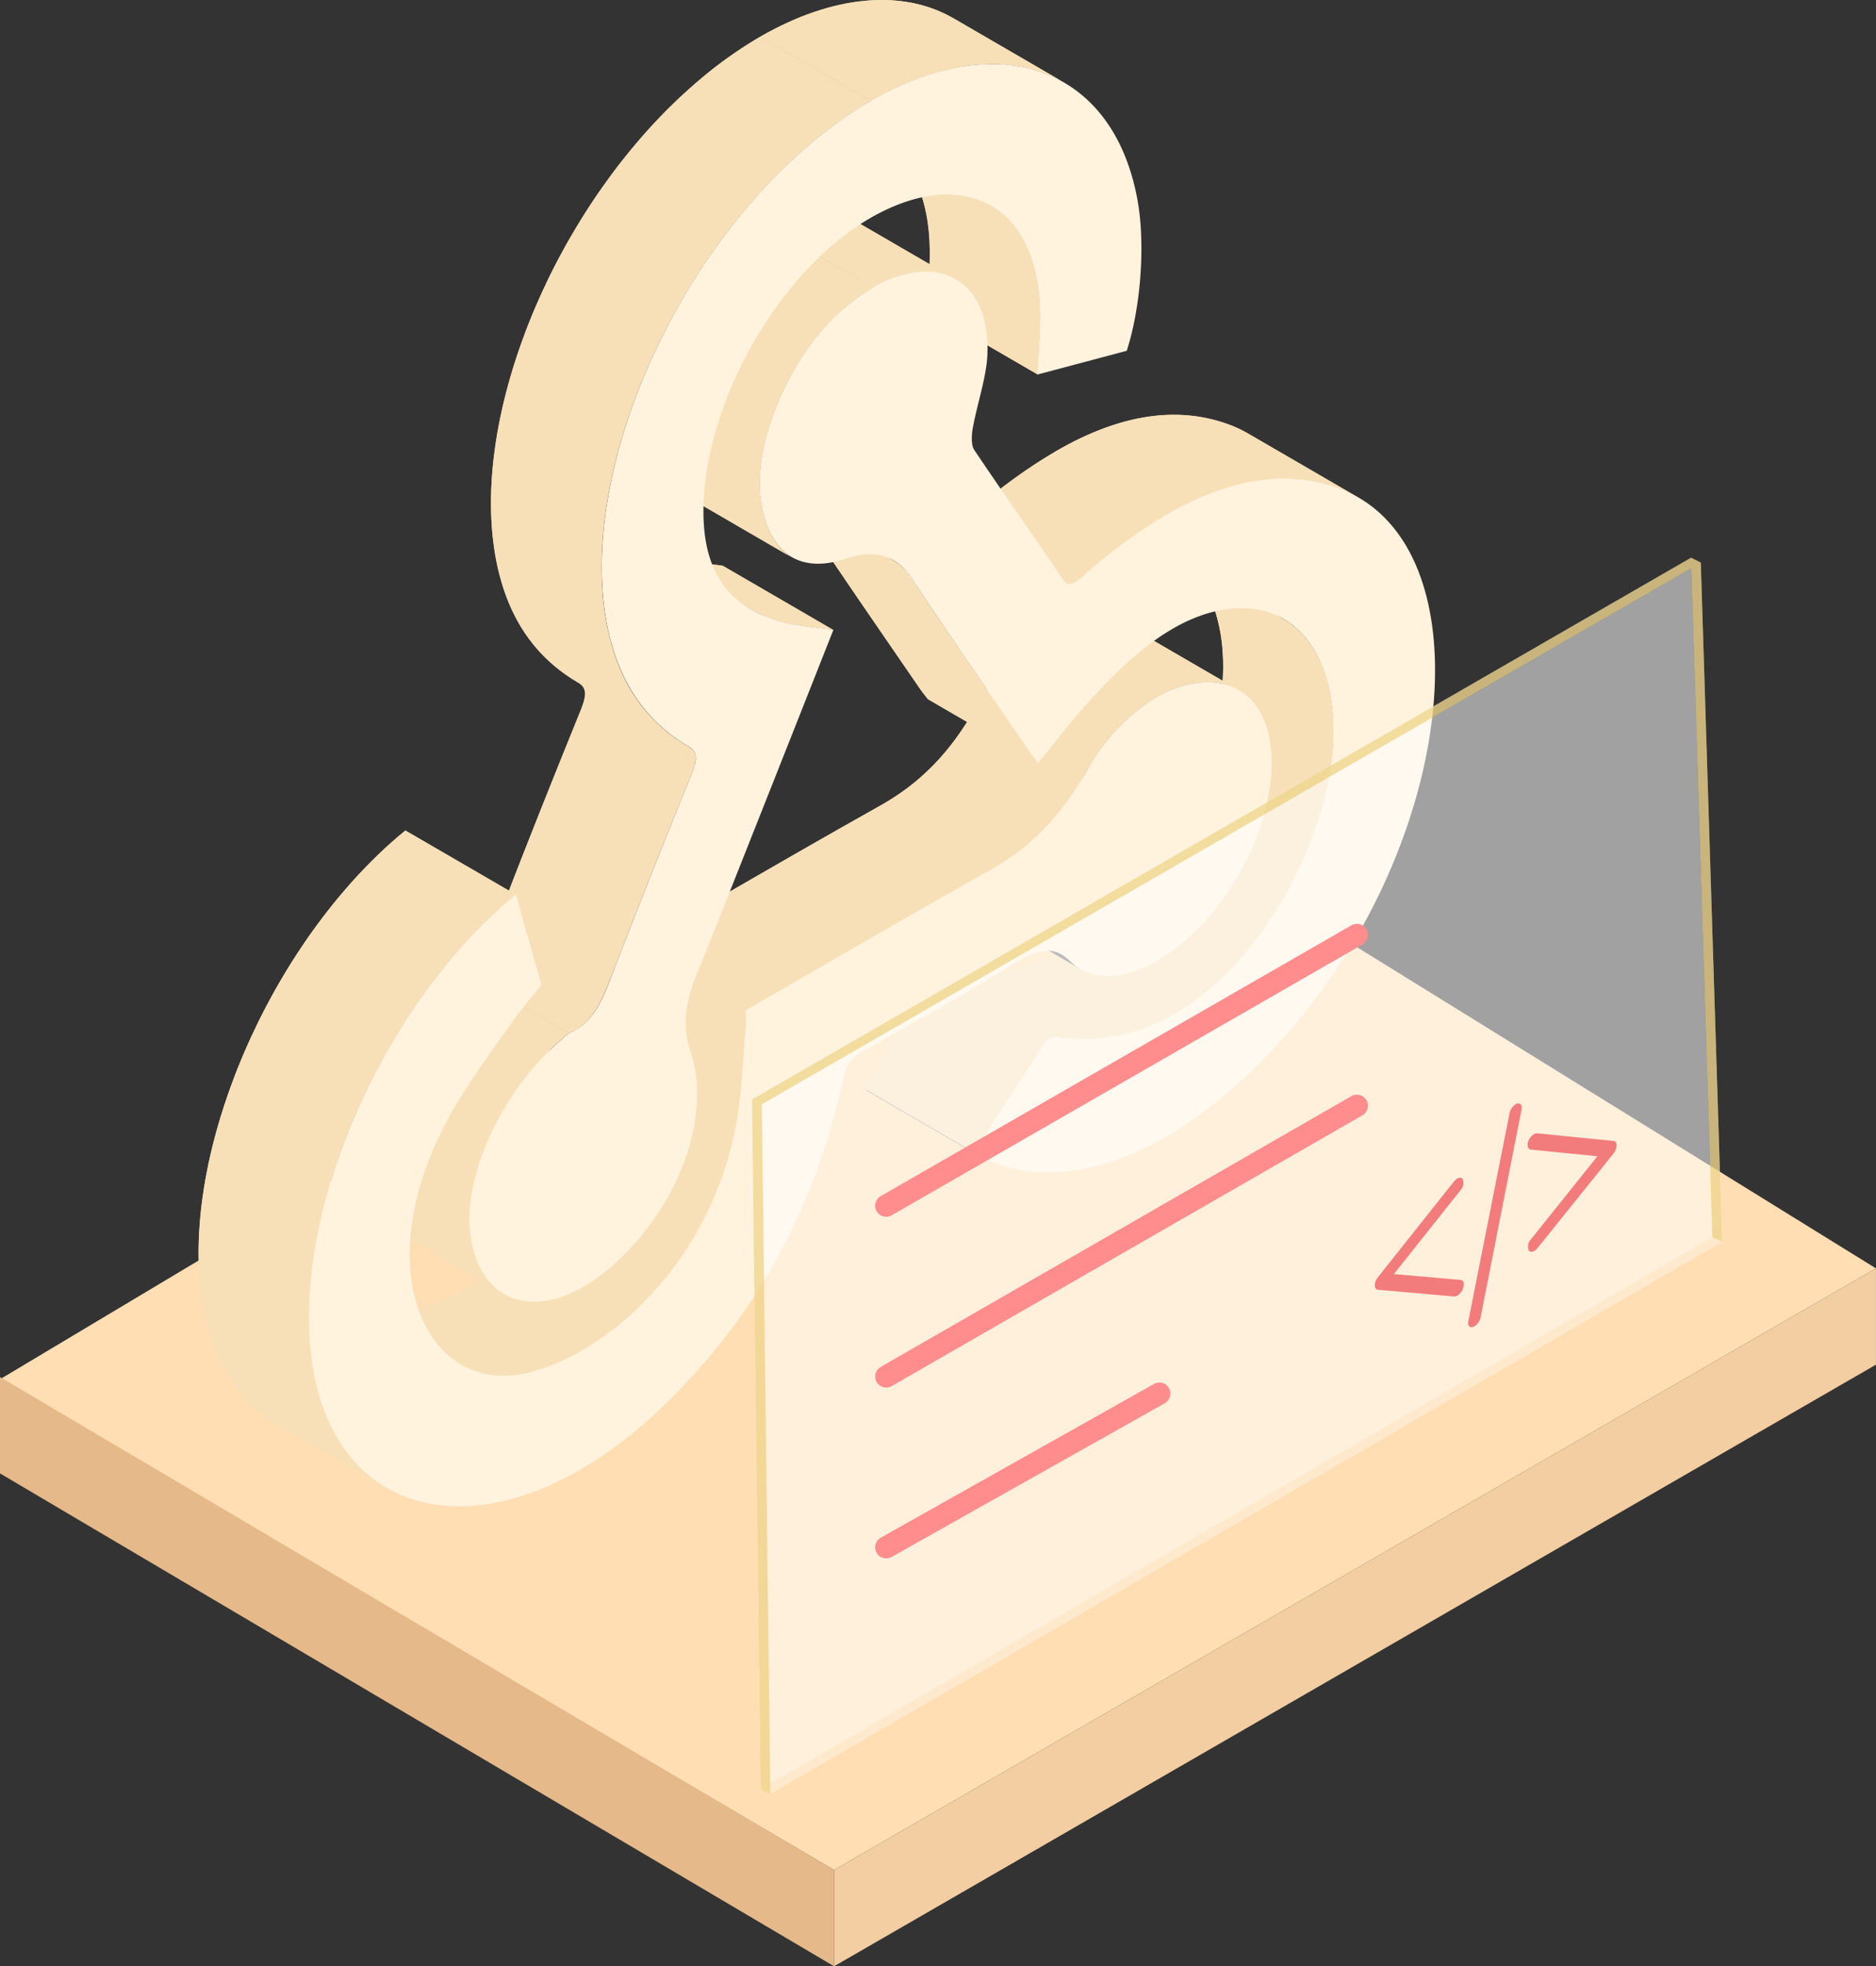
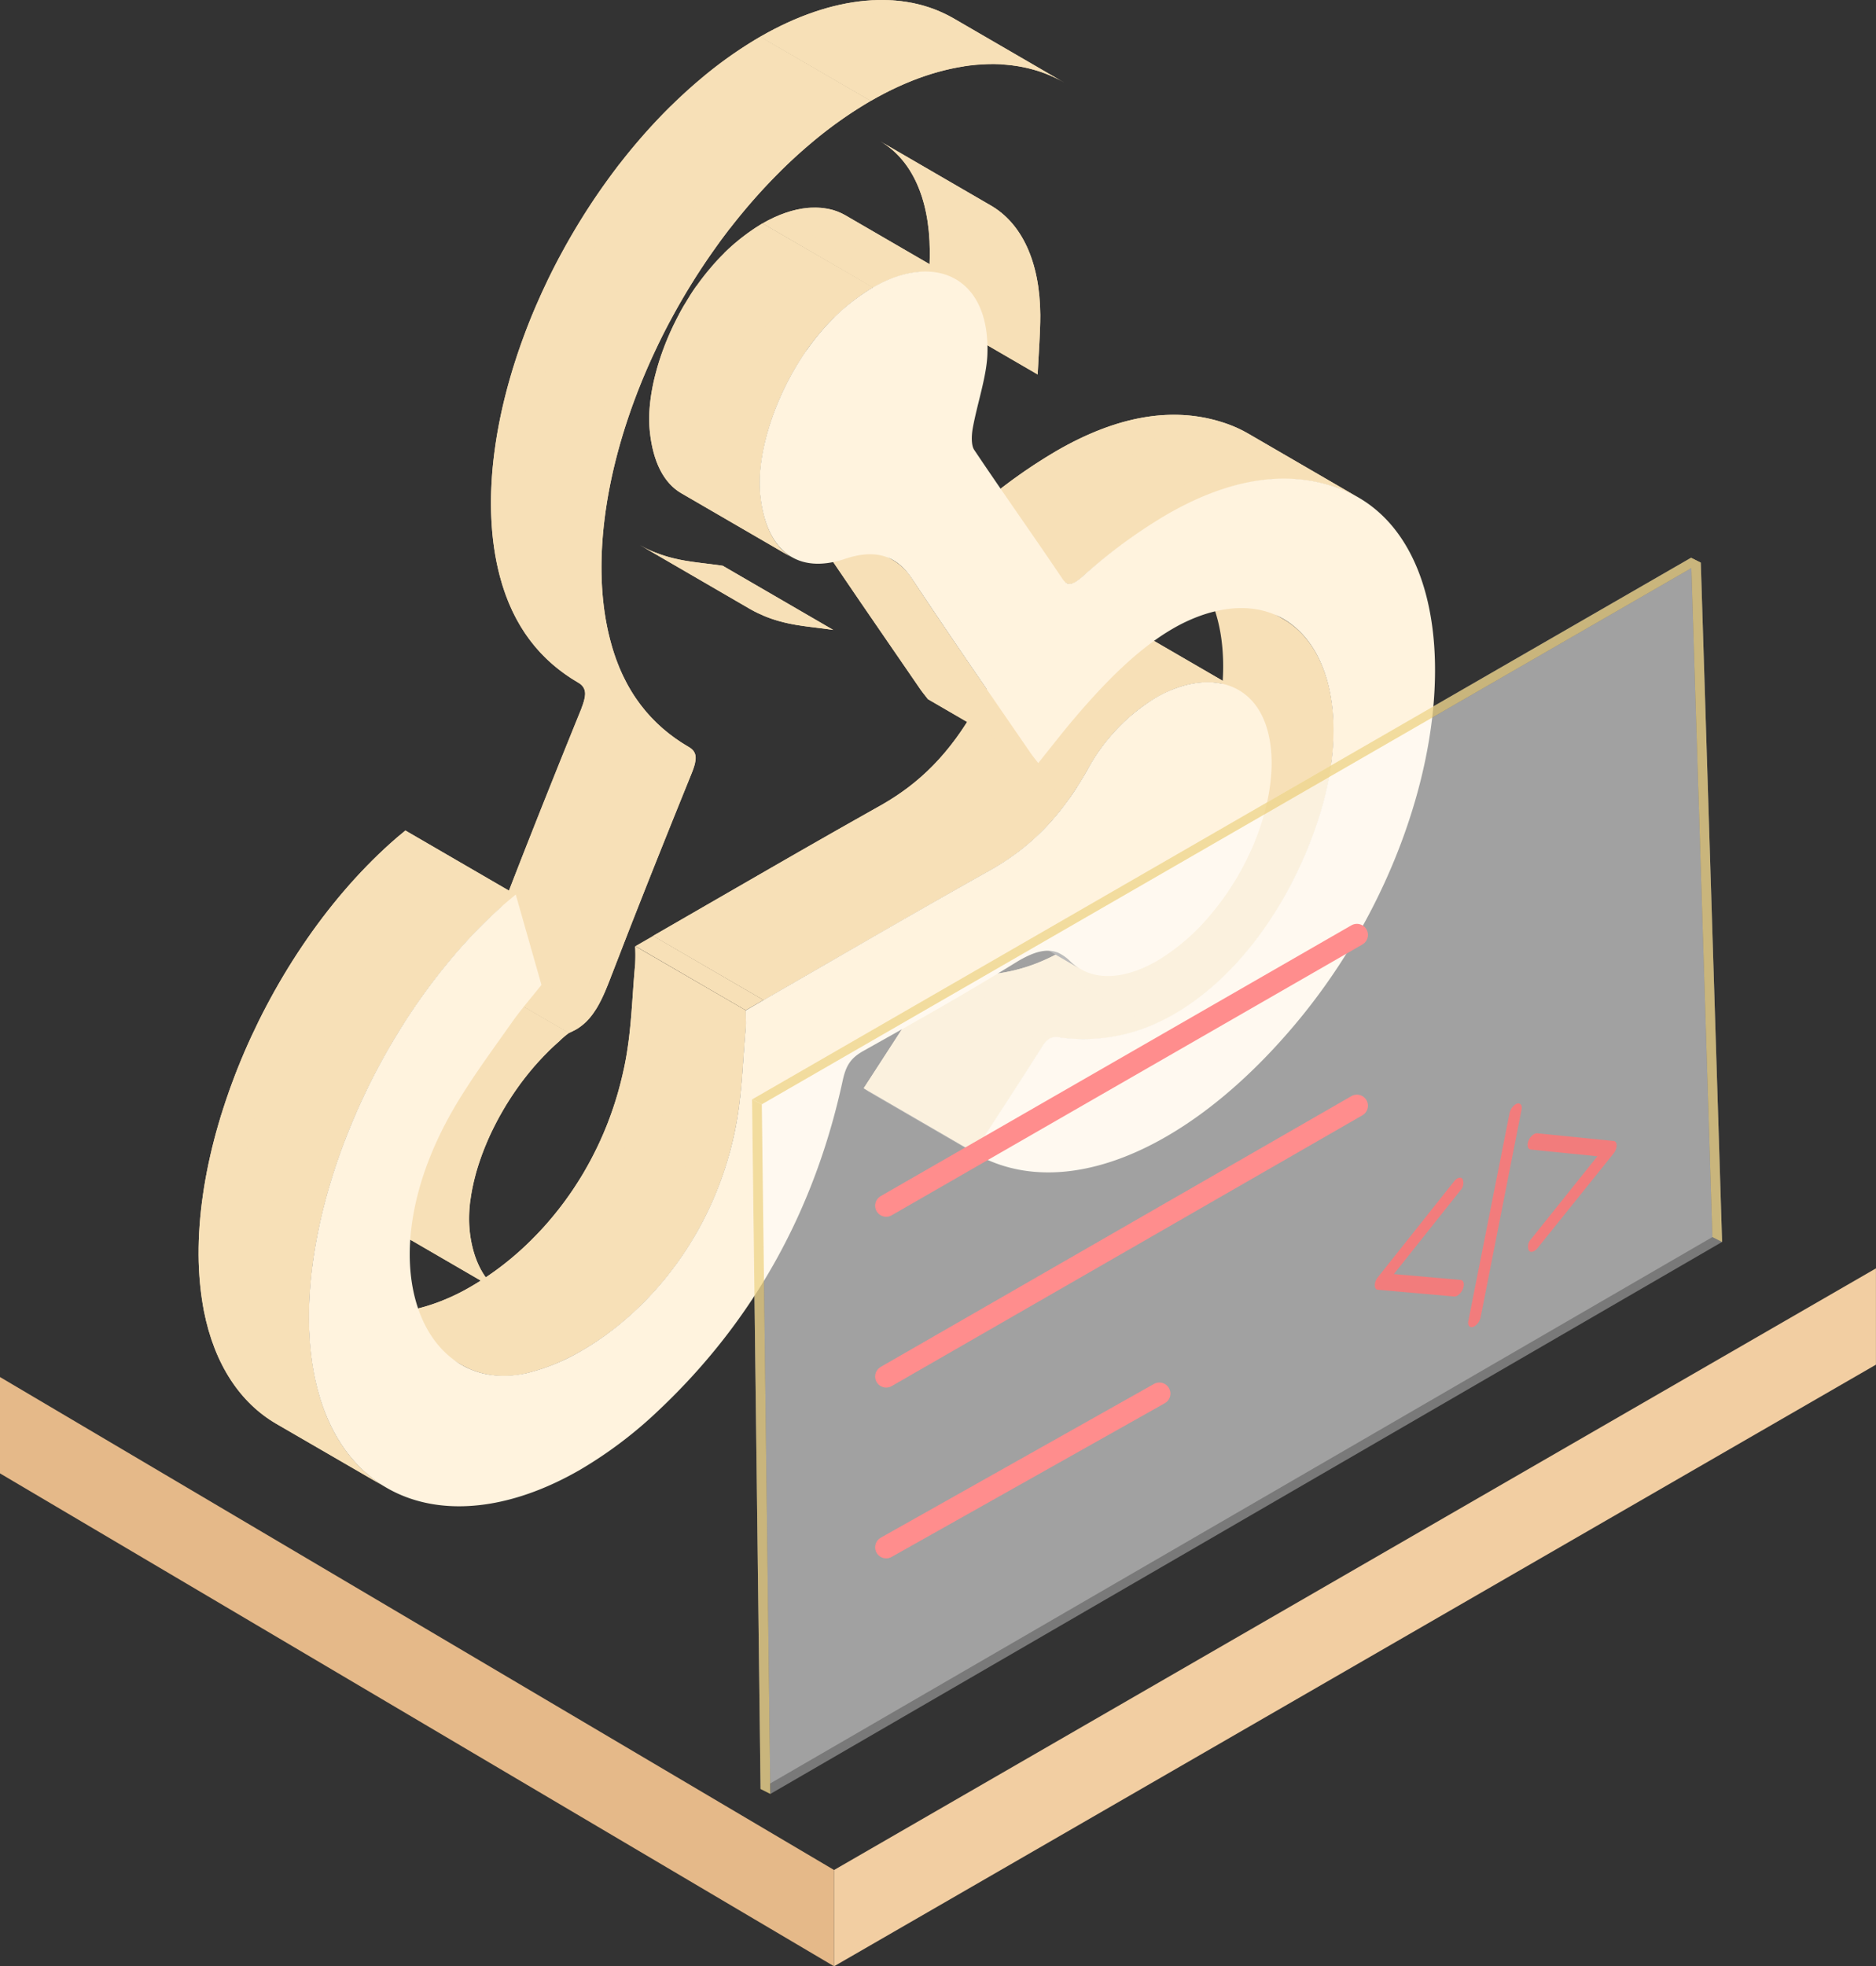
<svg xmlns="http://www.w3.org/2000/svg" viewBox="0 0 424.45 444.72">
  <rect x="0" y="0" width="424.45" height="444.72" fill="#333333" stroke="none" />
  <defs>
    <clipPath id="clip-path">
      <path id="SVGID" class="cls-1" d="M221.39 261.36l-25-14.51c-.28-.16-.53-.41-1-.75l25 14.51c.47.39.71.59 1 .75z" />
    </clipPath>
    <clipPath id="clip-path-2">
      <path id="SVGID-2" data-name="SVGID" class="cls-2" d="M265.43 125.56l25 14.51c11 6.38 14.93 24.47 7.54 46.31-6.51 19.21-18.48 35.06-32.22 43a44.85 44.85 0 01-6.18 3 39.51 39.51 0 01-19.8 2.32 3.32 3.32 0 00-2.25.24 5.42 5.42 0 00-1.71 1.86c-5 7.87-10.08 15.64-15.39 23.84l-25-14.51c5.3-8.2 10.41-16 15.38-23.84a5.42 5.42 0 011.71-1.86 3.32 3.32 0 012.25-.24 39.5 39.5 0 0019.8-2.32 44.85 44.85 0 006.18-3c13.75-7.93 25.71-23.78 32.22-43 7.4-21.87 3.45-39.93-7.53-46.31z" />
    </clipPath>
    <clipPath id="clip-path-3">
      <path id="SVGID-3" data-name="SVGID" class="cls-1" d="M244.45 219.18l-25-14.51a11.81 11.81 0 01-2.32-1.79 9.7 9.7 0 00-1.87-1.47l25 14.51a9.7 9.7 0 011.87 1.47 11.53 11.53 0 002.32 1.79z" />
    </clipPath>
    <clipPath id="clip-path-4">
      <path id="SVGID-4" data-name="SVGID" class="cls-2" d="M241.31 131.89l-25-14.51a1.82 1.82 0 001.94-.2 11.41 11.41 0 001.77-1.35A119.28 119.28 0 01239 102c13.83-8 26.79-10.34 38.67-6.12a28.17 28.17 0 014.81 2.23l25 14.51a28.53 28.53 0 00-4.81-2.23c-11.88-4.22-24.85-1.87-38.67 6.12a118.83 118.83 0 00-19 13.83 11.41 11.41 0 01-1.77 1.35 1.82 1.82 0 01-1.92.2z" />
    </clipPath>
    <clipPath id="clip-path-5">
      <path id="SVGID-5" data-name="SVGID" class="cls-2" d="M255.29 141.58l25 14.51c-5-2.93-12-2.22-18.8 1.7A43 43 0 00246 174.14c-6.11 10.88-13 17.46-21.3 22.28l-.69.39c-12.29 6.89-24.58 14-36.86 21.07l-14.37 8.29-25-14.51 14.37-8.29c12.28-7.09 24.58-14.18 36.86-21.07l.69-.39c8.35-4.82 15.19-11.4 21.3-22.28a43 43 0 0115.48-16.35c6.81-3.92 13.78-4.63 18.81-1.7z" />
    </clipPath>
    <clipPath id="clip-path-6">
      <path id="SVGID-6" data-name="SVGID" class="cls-2" d="M104.34 308.65l-25-14.51a19.93 19.93 0 0014.67 1.94 45.91 45.91 0 0012.62-5.14c14.32-8.27 29.65-25.24 34.69-50 1.59-7.84 1.66-15.25 2.38-22.83a39.31 39.31 0 000-4.09l25 14.51c0 1.69.12 2.83 0 4.09-.72 7.58-.79 15-2.38 22.83-5 24.79-20.37 41.76-34.69 50a45.91 45.91 0 01-12.63 5.14 20 20 0 01-14.66-1.94z" />
    </clipPath>
    <clipPath id="clip-path-7">
      <path id="SVGID-7" data-name="SVGID" class="cls-2" d="M177.14 112.27l25 14.51a13.09 13.09 0 014.26 4.23c8.75 13.24 17.77 26.17 26.7 39.21.56.83 1.19 1.58 1.85 2.43l-25-14.51c-.66-.85-1.29-1.6-1.85-2.43-8.93-13-17.94-26-26.7-39.21a13.09 13.09 0 00-4.26-4.23z" />
    </clipPath>
    <clipPath id="clip-path-8">
      <path id="SVGID-8" data-name="SVGID" class="cls-2" d="M114 292.67l-25-14.51c-3.91-2.28-6.68-6.75-7.61-13.27-1.87-13.07 7-32.51 20.12-43.86a17.77 17.77 0 012.23-1.91l25 14.51a17.09 17.09 0 00-2.23 1.91c-13.07 11.35-22 30.79-20.12 43.86.93 6.52 3.7 10.99 7.61 13.27z" />
    </clipPath>
    <clipPath id="clip-path-9">
      <path id="SVGID-9" data-name="SVGID" class="cls-2" d="M199.23 32l25 14.51c6.86 4 11.06 12.53 11.14 24.74 0 4.25-.38 8.74-.6 13.44l-25-14.51c.22-4.7.62-9.19.6-13.44-.08-12.19-4.29-20.74-11.14-24.74z" />
    </clipPath>
    <clipPath id="clip-path-10">
      <path id="SVGID-10" data-name="SVGID" class="cls-2" d="M169.8 137.8l-25-14.51a29.55 29.55 0 007.5 2.95c3.53.89 7.34 1.14 11.22 1.72l25 14.51c-3.88-.58-7.69-.83-11.22-1.72a29 29 0 01-7.5-2.95z" />
    </clipPath>
    <clipPath id="clip-path-11">
      <path id="SVGID-11" data-name="SVGID" class="cls-2" d="M191.28 48.7l25 14.51c-4.85-2.82-11.64-2.27-18.75 1.83l-25-14.51c7.11-4.1 13.91-4.65 18.75-1.83z" />
    </clipPath>
    <clipPath id="clip-path-12">
      <path id="SVGID-12" data-name="SVGID" class="cls-2" d="M179.14 126.06l-25-14.51c-3.91-2.27-6.38-7-7.11-13.92-1.16-10.69 4.64-26.44 13.59-36.9a47 47 0 0111.88-10.2l25 14.47a46.81 46.81 0 00-11.88 10.2c-9 10.46-14.75 26.21-13.6 36.9.74 6.9 3.21 11.69 7.12 13.96z" />
    </clipPath>
    <clipPath id="clip-path-13">
      <path id="SVGID-13" data-name="SVGID" class="cls-2" d="M87.44 336.47L62.47 322c-8-4.67-13.92-13.23-16.34-25.52-6.27-31.93 12.62-79.23 42.24-105.79 1-.91 2-1.74 3.35-2.85l25 14.51c-1.31 1.11-2.34 1.94-3.35 2.85C83.72 231.72 64.83 279 71.1 311c2.41 12.24 8.3 20.8 16.34 25.47z" />
    </clipPath>
    <clipPath id="clip-path-14">
      <path id="SVGID-14" data-name="SVGID" class="cls-2" d="M128.74 233.63l-25-14.51c.7-.32 1.12-.54 1.52-.77 4-2.33 6-6.71 7.9-11.76 5.89-15.33 12-30.66 18.23-46 1.39-3.42 1.39-5-.57-6.2-8.41-4.9-14.73-12.56-17.77-24.22-8.62-33 12-84.14 45.36-112.26A94.27 94.27 0 01172 8.31l25 14.51a95.05 95.05 0 00-13.59 9.64c-33.31 28.12-54 79.22-45.36 112.26 3 11.66 9.35 19.32 17.77 24.22 2 1.16 2 2.78.57 6.2-6.2 15.3-12.34 30.63-18.23 46-1.94 5.05-3.85 9.43-7.9 11.76-.4.19-.82.41-1.52.73z" />
    </clipPath>
    <clipPath id="clip-path-15">
      <path id="SVGID-15" data-name="SVGID" class="cls-2" d="M215.79 4.17l25 14.51c-11.41-6.62-27.16-5.44-43.76 4.14L172 8.31c16.63-9.58 32.39-10.76 43.79-4.14z" />
    </clipPath>
    <style>.cls-1{fill:none}.cls-2{fill:#f7e0b7}.cls-6{isolation:isolate}.cls-8{fill:#6c6c6c}.cls-20{fill:#fff3de}.cls-25{fill:#fff;opacity:.43}.cls-26{fill:#efd68e}</style>
  </defs>
  <g id="Layer_2" data-name="Layer 2">
    <g id="Layer_1-2" data-name="Layer 1">
-       <path fill="#ffdeb3" d="M0 311.95l236.48-141.37 187.96 116.29-235.73 136.07L0 311.95z" />
      <path fill="#e5b989" d="M0 311.45v21.79l188.71 111.48v-21.78L0 311.45z" />
      <path fill="#f2cea2" d="M188.71 422.94l235.73-136.07v21.78L188.71 444.72v-21.78z" />
      <g class="cls-6" id="Fif05m.tif">
        <g class="cls-6">
          <g class="cls-6" clip-path="url(#clip-path)">
            <path class="cls-8" d="M221.39 261.36l-25-14.51c-.28-.16-.53-.41-1-.75l25 14.51c.47.34.71.59 1 .75" />
          </g>
        </g>
        <path id="SVGID-16" data-name="SVGID" class="cls-2" d="M265.43 125.56l25 14.51c11 6.38 14.93 24.47 7.54 46.31-6.51 19.21-18.48 35.06-32.22 43a44.85 44.85 0 01-6.18 3 39.51 39.51 0 01-19.8 2.32 3.32 3.32 0 00-2.25.24 5.42 5.42 0 00-1.71 1.86c-5 7.87-10.08 15.64-15.39 23.84l-25-14.51c5.3-8.2 10.41-16 15.38-23.84a5.42 5.42 0 011.71-1.86 3.32 3.32 0 012.25-.24 39.5 39.5 0 0019.8-2.32 44.85 44.85 0 006.18-3c13.75-7.93 25.71-23.78 32.22-43 7.4-21.87 3.45-39.93-7.53-46.31z" />
        <g class="cls-6" clip-path="url(#clip-path-2)">
          <path class="cls-2" d="M220.39 260.61l-25-14.51c4.44-6.86 8.74-13.42 12.94-20l25 14.51c-4.19 6.57-8.5 13.13-12.94 20" />
          <path class="cls-2" d="M233.33 240.62l-25-14.51 2.44-3.85 25 14.51-2.45 3.85m2.48-3.88l-25-14.51c.09-.14.17-.27.26-.39l25 14.51c-.09.12-.17.25-.26.39m.26-.39l-25-14.51c.08-.12.16-.22.24-.32l25 14.51c-.08.1-.16.2-.24.32m.24-.35l-25-14.51q.12-.17.24-.3l25 14.51q-.12.14-.24.3" />
          <path class="cls-2" d="M236.54 235.73l-25-14.51a3.63 3.63 0 01.27-.28l25 14.51a3.63 3.63 0 00-.27.28" />
          <path class="cls-2" d="M236.81 235.45l-25-14.51a3.15 3.15 0 01.68-.54l.29-.14 25 14.51-.29.14a3.15 3.15 0 00-.68.54" />
          <path class="cls-2" d="M237.78 234.77l-25-14.51.28-.1 25 14.51-.28.1m.28-.1l-25-14.51h.26l25 14.51h-.26m.26-.05l-25-14.51h.29l25 14.51h-.29m.29-.03l-25-14.51h.43l25 14.51h-.42" />
          <path class="cls-2" d="M239 234.6l-25-14.51c.23 0 .46 0 .7.07.95.12 1.9.21 2.86.27l25 14.51c-1-.06-1.91-.15-2.86-.27-.24 0-.48-.06-.71-.07m3.61.34l-25-14.51a43 43 0 004.55 0l25 14.51a43 43 0 01-4.55-.05" />
          <path class="cls-2" d="M247.15 235l-25-14.51a39.11 39.11 0 004.11-.4l25 14.51a39.11 39.11 0 01-4.11.4m4.11-.41l-25-14.51a38.83 38.83 0 004.17-.88l25 14.51a38.66 38.66 0 01-4.16.88" />
          <path class="cls-2" d="M255.42 233.71l-25-14.51a38.69 38.69 0 004.11-1.36l.84-.33 25 14.51-.84.33a38.1 38.1 0 01-4.12 1.36m4.97-1.71l-25-14.51a45.67 45.67 0 005.34-2.65 57.74 57.74 0 0011.64-9l25 14.51a57.74 57.74 0 01-11.64 9 45.67 45.67 0 01-5.34 2.65" />
          <path class="cls-2" d="M277.36 220.36l-25-14.51c1.27-1.24 2.5-2.56 3.7-3.94l25 14.51c-1.2 1.38-2.43 2.7-3.7 3.94m3.7-3.94l-25-14.51q1.4-1.6 2.72-3.32l25 14.51q-1.32 1.71-2.72 3.32" />
          <path class="cls-2" d="M283.78 213.1l-25-14.51c.8-1 1.57-2.07 2.32-3.14l25 14.51c-.75 1.07-1.53 2.12-2.32 3.14" />
          <path class="cls-2" d="M286.1 210l-25-14.51c.7-1 1.38-2 2.05-3.06l25 14.51c-.67 1-1.35 2.06-2 3.06m2-3.1l-25-14.51c.64-1 1.26-2 1.87-3.06l25 14.51c-.61 1-1.23 2.06-1.87 3.06" />
          <path class="cls-2" d="M290 203.84l-25-14.51c.6-1 1.19-2.09 1.76-3.15l25 14.51c-.56 1.06-1.15 2.11-1.75 3.15m1.76-3.15l-25-14.51c.57-1.08 1.12-2.18 1.66-3.29l25 14.51a92.15 92.15 0 01-1.67 3.29m1.68-3.29l-25-14.51c.55-1.15 1.09-2.31 1.6-3.5l25 14.51c-.51 1.19-1.05 2.35-1.6 3.5" />
          <path class="cls-2" d="M295 193.9l-25-14.51c.54-1.24 1.05-2.5 1.55-3.78l25 14.51c-.5 1.28-1 2.54-1.55 3.78m1.59-3.78l-25-14.51c.47-1.23.92-2.48 1.35-3.74 0-.13.09-.26.13-.39l25 14.51c-.05.13-.09.26-.13.39-.43 1.26-.88 2.51-1.35 3.74" />
          <path class="cls-2" d="M298.07 186l-25-14.51c.43-1.31.83-2.6 1.18-3.88l25 14.51c-.35 1.28-.75 2.57-1.18 3.88m1.18-3.89l-25-14.51c.41-1.48.77-2.93 1.08-4.37l25 14.51c-.31 1.44-.67 2.89-1.08 4.37" />
          <path class="cls-2" d="M300.33 177.74l-25-14.51c.38-1.81.69-3.58.91-5.31l25 14.51q-.35 2.59-.91 5.31" />
-           <path class="cls-2" d="M301.24 172.43l-25-14.51c2-15.37-2.31-27.4-10.84-32.36l25 14.51c8.53 5 12.82 17 10.84 32.36" />
        </g>
        <g class="cls-6">
          <g class="cls-6" clip-path="url(#clip-path-3)">
            <path class="cls-8" d="M244.45 219.18l-25-14.51a11.81 11.81 0 01-2.32-1.79 9.7 9.7 0 00-1.87-1.47l25 14.51a9.7 9.7 0 011.87 1.47 11.53 11.53 0 002.32 1.79" />
          </g>
        </g>
        <path id="SVGID-17" data-name="SVGID" class="cls-2" d="M241.31 131.89l-25-14.51a1.82 1.82 0 001.94-.2 11.41 11.41 0 001.77-1.35A119.28 119.28 0 01239 102c13.83-8 26.79-10.34 38.67-6.12a28.17 28.17 0 014.81 2.23l25 14.51a28.53 28.53 0 00-4.81-2.23c-11.88-4.22-24.85-1.87-38.67 6.12a118.83 118.83 0 00-19 13.83 11.41 11.41 0 01-1.77 1.35 1.82 1.82 0 01-1.92.2z" />
        <g class="cls-6" clip-path="url(#clip-path-4)">
          <path class="cls-2" d="M241.31 131.89l-25-14.51 25 14.51m.02.01l-25-14.51.16.08 25 14.51-.16-.08" />
          <path class="cls-2" d="M241.49 132l-25-14.51h.15l25 14.51-.15-.05" />
          <path class="cls-2" d="M241.64 132l-25-14.51h.15l25 14.51h-.15" />
          <path class="cls-2" d="M241.79 132.07l-25-14.51h.15l25 14.51h-.15" />
          <path class="cls-2" d="M241.94 132.09l-25-14.51h.16l25 14.51h-.16" />
          <path class="cls-2" d="M242.1 132.09l-25-14.51h.17l25 14.51h-.17m.17-.02l-25-14.51h.22l25 14.51h-.22m.22-.07l-25-14.51a2.22 2.22 0 00.31-.1l25 14.51a2.22 2.22 0 01-.31.1" />
          <path class="cls-2" d="M242.8 131.92l-25-14.51a4.83 4.83 0 00.45-.23 11.41 11.41 0 001.77-1.35A119.28 119.28 0 01239 102a72 72 0 018.63-4.29l25 14.51a71.3 71.3 0 00-8.63 4.29 118.83 118.83 0 00-19 13.83 11.41 11.41 0 01-1.77 1.35 4.83 4.83 0 01-.45.23" />
          <path class="cls-2" d="M272.55 112.18l-25-14.51a54.61 54.61 0 016.79-2.33l25 14.51a54.61 54.61 0 00-6.79 2.33" />
          <path class="cls-2" d="M279.34 109.85l-25-14.51a45.73 45.73 0 015.11-1.09l25 14.51a45.73 45.73 0 00-5.11 1.09" />
          <path class="cls-2" d="M284.45 108.76l-25-14.51a41.56 41.56 0 014.39-.44l25 14.52a39 39 0 00-4.39.43" />
          <path class="cls-2" d="M288.84 108.33l-25-14.52h4l25 14.51a38.83 38.83 0 00-4 0" />
          <path class="cls-2" d="M292.88 108.36l-25-14.51a35.25 35.25 0 013.87.46l25 14.51a35.84 35.84 0 00-3.87-.46" />
          <path class="cls-2" d="M296.75 108.82l-25-14.51a36.73 36.73 0 013.84.88l25 14.52a33.74 33.74 0 00-3.83-.89" />
          <path class="cls-2" d="M300.58 109.71l-25-14.52c.67.2 1.34.42 2 .65s1 .38 1.52.59l25 14.51c-.5-.21-1-.41-1.52-.59-.67-.23-1.33-.45-2-.64m3.53 1.23l-25-14.51a29.16 29.16 0 013 1.45l25 14.51a29.16 29.16 0 00-3-1.45" />
          <path class="cls-2" d="M307.08 112.39l-25-14.51a3.37 3.37 0 01.32.19l25 14.51a3.37 3.37 0 00-.32-.19" />
        </g>
        <path id="SVGID-18" data-name="SVGID" class="cls-2" d="M255.29 141.58l25 14.51c-5-2.93-12-2.22-18.8 1.7A43 43 0 00246 174.14c-6.11 10.88-13 17.46-21.3 22.28l-.69.39c-12.29 6.89-24.58 14-36.86 21.07l-14.37 8.29-25-14.51 14.37-8.29c12.28-7.09 24.58-14.18 36.86-21.07l.69-.39c8.35-4.82 15.19-11.4 21.3-22.28a43 43 0 0115.48-16.35c6.81-3.92 13.78-4.63 18.81-1.7z" />
        <g class="cls-6" clip-path="url(#clip-path-5)">
          <path class="cls-2" d="M172.76 226.17l-25-14.51 14.37-8.29c12.28-7.09 24.58-14.18 36.86-21.07l.69-.39a52.34 52.34 0 0010.79-8.17l25 14.51a52.34 52.34 0 01-10.79 8.17l-.69.39c-12.29 6.89-24.58 14-36.86 21.07l-14.37 8.29m62.71-37.92l-25-14.51c.95-.93 1.87-1.92 2.78-3l25 14.51c-.91 1-1.83 2-2.78 3" />
          <path class="cls-2" d="M238.25 185.29l-25-14.51c.69-.79 1.36-1.62 2-2.48l25 14.51c-.67.86-1.35 1.69-2 2.48m2.03-2.48l-25-14.51c.6-.77 1.18-1.56 1.76-2.39l25 14.51c-.58.83-1.16 1.62-1.76 2.39" />
          <path class="cls-2" d="M242 180.42l-25-14.51q.84-1.18 1.65-2.46l25 14.51q-.81 1.28-1.65 2.46" />
          <path class="cls-2" d="M243.69 178l-25-14.51c.55-.85 1.08-1.74 1.62-2.65l25 14.51c-.54.91-1.08 1.8-1.62 2.65m1.62-2.69l-25-14.51c.22-.38.45-.77.67-1.17l.42-.73 25 14.51c-.15.24-.29.48-.42.73l-.67 1.17m1.09-1.9l-25-14.51q.52-.9 1.08-1.77l25 14.51q-.55.87-1.08 1.77" />
          <path class="cls-2" d="M247.48 171.64l-25-14.51c.38-.6.78-1.2 1.18-1.77l25 14.51c-.4.57-.8 1.17-1.18 1.77" />
          <path class="cls-2" d="M248.66 169.87l-25-14.51c.45-.63.9-1.25 1.36-1.84L250 168c-.46.59-.91 1.21-1.36 1.84" />
          <path class="cls-2" d="M250 168l-25-14.51c.54-.7 1.09-1.36 1.64-2l25 14.52c-.55.64-1.1 1.3-1.64 2m1.66-2.01l-25-14.52c.74-.84 1.5-1.65 2.27-2.41l25 14.51c-.77.76-1.53 1.57-2.27 2.42" />
          <path class="cls-2" d="M253.93 163.61L229 149.1a37.39 37.39 0 017.53-5.82 29.63 29.63 0 013.49-1.72l25 14.51a29.63 29.63 0 00-3.49 1.72 37.39 37.39 0 00-7.53 5.82" />
          <path class="cls-2" d="M265 156.07l-25-14.51a25.88 25.88 0 013-1.06l25 14.5a25.27 25.27 0 00-3.06 1.06" />
          <path class="cls-2" d="M268 155l-25-14.5a23.31 23.31 0 012.37-.5l25 14.51a23.31 23.31 0 00-2.37.5m2.38-.5l-25-14.51a20.6 20.6 0 012.05-.2l25 14.51a20.6 20.6 0 00-2.05.2" />
          <path class="cls-2" d="M272.43 154.31l-25-14.51a18 18 0 011.8 0l25 14.51a18 18 0 00-1.8 0" />
          <path class="cls-2" d="M274.23 154.32l-25-14.51a14.87 14.87 0 011.65.2l25 14.51a14.41 14.41 0 00-1.64-.2" />
          <path class="cls-2" d="M275.87 154.52l-25-14.51a15 15 0 011.51.34l25 14.51a15.22 15.22 0 00-1.52-.34m1.53.34l-25-14.51a13.87 13.87 0 011.41.5l25 14.51a13.87 13.87 0 00-1.41-.5m1.41.5l-25-14.51a13.45 13.45 0 011.32.65l25 14.51a13.45 13.45 0 00-1.32-.65m1.32.64l-25-14.51.14.08 25 14.51-.14-.08" />
        </g>
        <path class="cls-2" d="M168.72 228.5l-24.97-14.51 4.04-2.33 24.96 14.51-4.03 2.33z" />
        <path id="SVGID-19" data-name="SVGID" class="cls-2" d="M104.34 308.65l-25-14.51a19.93 19.93 0 0014.67 1.94 45.91 45.91 0 0012.62-5.14c14.32-8.27 29.65-25.24 34.69-50 1.59-7.84 1.66-15.25 2.38-22.83a39.31 39.31 0 000-4.09l25 14.51c0 1.69.12 2.83 0 4.09-.72 7.58-.79 15-2.38 22.83-5 24.79-20.37 41.76-34.69 50a45.91 45.91 0 01-12.63 5.14 20 20 0 01-14.66-1.94z" />
        <g class="cls-6" clip-path="url(#clip-path-6)">
          <path class="cls-2" d="M104.34 308.65l-25-14.51.19.12 25 14.51-.2-.12" />
-           <path class="cls-2" d="M104.54 308.77l-25-14.51a17.34 17.34 0 001.94.94l25 14.51a17.34 17.34 0 01-1.94-.94" />
+           <path class="cls-2" d="M104.54 308.77l-25-14.51a17.34 17.34 0 001.94.94a17.34 17.34 0 01-1.94-.94" />
          <path class="cls-2" d="M106.48 309.71l-25-14.51a18.2 18.2 0 002 .7l25 14.51a18.2 18.2 0 01-2-.7" />
          <path class="cls-2" d="M108.44 310.41l-25-14.51a18.94 18.94 0 002 .47l25 14.51a18.94 18.94 0 01-2-.47m2.04.47l-25-14.51a20.81 20.81 0 002.12.25l25 14.51a20.81 20.81 0 01-2.12-.25M112.6 311.13l-25-14.51a21.44 21.44 0 002.27 0l25 14.51a21.42 21.42 0 01-2.27 0" />
          <path class="cls-2" d="M114.87 311.15l-25-14.51a24.23 24.23 0 002.51-.25l25 14.51a24.51 24.51 0 01-2.51.25" />
          <path class="cls-2" d="M117.38 310.9l-25-14.51c.54-.09 1.09-.19 1.64-.31l1.44-.36 25 14.51-1.44.36c-.55.12-1.1.22-1.64.31" />
          <path class="cls-2" d="M120.46 310.23l-25-14.51a39.67 39.67 0 005-1.71l25 14.51a39.67 39.67 0 01-5 1.71" />
          <path class="cls-2" d="M125.43 308.52l-25-14.51a51.69 51.69 0 006.21-3.07 67.26 67.26 0 0013.45-10.35l25 14.51a67.26 67.26 0 01-13.45 10.35 51.69 51.69 0 01-6.21 3.07" />
          <path class="cls-2" d="M145.09 295.1l-25-14.51c1.31-1.3 2.6-2.66 3.85-4.1l25 14.51c-1.25 1.44-2.54 2.8-3.85 4.1" />
          <path class="cls-2" d="M148.94 291l-25-14.51c.91-1.05 1.8-2.13 2.67-3.25l25 14.51c-.87 1.12-1.76 2.2-2.67 3.25m2.67-3.25l-25-14.51c.73-.94 1.45-1.91 2.15-2.91l25 14.51c-.7 1-1.42 2-2.15 2.91" />
          <path class="cls-2" d="M153.76 284.84l-25-14.51c.63-.89 1.24-1.8 1.83-2.74l25 14.51c-.59.94-1.21 1.85-1.83 2.74" />
          <path class="cls-2" d="M155.59 282.1l-25-14.51c.56-.86 1.1-1.75 1.63-2.65l25 14.51c-.52.9-1.06 1.79-1.62 2.65" />
          <path class="cls-2" d="M157.21 279.45l-25-14.51c.5-.87 1-1.75 1.48-2.65l25 14.51c-.48.9-1 1.78-1.48 2.65" />
          <path class="cls-2" d="M158.69 276.8l-25-14.51c.47-.89.93-1.8 1.37-2.72l25 14.51c-.44.92-.9 1.83-1.38 2.72m1.39-2.72l-25-14.51c.45-.93.88-1.88 1.3-2.84l25 14.51c-.42 1-.85 1.91-1.3 2.84" />
          <path class="cls-2" d="M161.37 271.24l-25-14.51c.43-1 .85-2 1.24-3l25 14.51c-.39 1-.81 2-1.24 3m1.24-3.04l-25-14.51c.43-1.11.83-2.23 1.21-3.37l25 14.51a74.73 74.73 0 01-1.21 3.37" />
          <path class="cls-2" d="M163.82 264.83l-25-14.51c.43-1.28.82-2.58 1.19-3.9l25 14.51a80.26 80.26 0 01-1.19 3.9" />
          <path class="cls-2" d="M165 260.93l-25-14.51q.65-2.34 1.17-4.77l25 14.51q-.52 2.43-1.17 4.77m1.18-4.77l-25-14.51.15-.74c.38-1.85.67-3.68.9-5.49l25 14.51c-.23 1.81-.52 3.64-.9 5.49l-.15.74" />
          <path class="cls-2" d="M167.23 249.93l-25-14.51c.76-5.86.93-11.55 1.48-17.34a39.31 39.31 0 000-4.09l25 14.51c0 1.69.12 2.83 0 4.09-.55 5.79-.72 11.48-1.48 17.34" />
        </g>
        <path id="SVGID-20" data-name="SVGID" class="cls-2" d="M177.14 112.27l25 14.51a13.09 13.09 0 014.26 4.23c8.75 13.24 17.77 26.17 26.7 39.21.56.83 1.19 1.58 1.85 2.43l-25-14.51c-.66-.85-1.29-1.6-1.85-2.43-8.93-13-17.94-26-26.7-39.21a13.09 13.09 0 00-4.26-4.23z" />
        <g clip-path="url(#clip-path-7)">
          <path class="cls-2" d="M234.92 172.65l-25-14.51c-.66-.85-1.29-1.6-1.85-2.43-8.93-13-17.94-26-26.7-39.21a13.09 13.09 0 00-4.26-4.23l25 14.51a13.09 13.09 0 014.26 4.23c8.75 13.24 17.77 26.17 26.7 39.21.56.83 1.19 1.58 1.85 2.43" />
        </g>
        <path id="SVGID-21" data-name="SVGID" class="cls-2" d="M114 292.67l-25-14.51c-3.91-2.28-6.68-6.75-7.61-13.27-1.87-13.07 7-32.51 20.12-43.86a17.77 17.77 0 012.23-1.91l25 14.51a17.09 17.09 0 00-2.23 1.91c-13.07 11.35-22 30.79-20.12 43.86.93 6.52 3.7 10.99 7.61 13.27z" />
        <g class="cls-6" clip-path="url(#clip-path-8)">
          <path class="cls-2" d="M114 292.67l-25-14.51c-3.91-2.28-6.68-6.75-7.61-13.27a29.18 29.18 0 010-7.86l25 14.51a29.57 29.57 0 000 7.86c.93 6.52 3.7 11 7.61 13.27m-7.58-21.13L81.46 257c.14-1.1.33-2.22.57-3.35l25 14.51c-.24 1.13-.44 2.25-.58 3.35" />
          <path class="cls-2" d="M107 268.19l-25-14.51c.2-.92.43-1.86.69-2.8l25 14.51c-.26.94-.49 1.88-.68 2.8" />
          <path class="cls-2" d="M107.68 265.39l-25-14.51c.23-.85.49-1.7.78-2.56l25 14.51c-.29.86-.55 1.71-.79 2.56m.8-2.56l-25-14.51c.27-.81.56-1.63.87-2.44l25 14.51c-.31.81-.6 1.63-.87 2.44" />
          <path class="cls-2" d="M109.34 260.39l-25-14.51c.31-.79.63-1.57 1-2.36l25 14.51c-.34.79-.66 1.58-1 2.36m.97-2.39l-25-14.51c.34-.77.69-1.55 1.06-2.32l25 14.51c-.37.77-.73 1.55-1.06 2.32" />
          <path class="cls-2" d="M111.37 255.71l-25-14.51c.37-.77.76-1.54 1.17-2.3l25 14.51c-.41.76-.8 1.53-1.17 2.3" />
          <path class="cls-2" d="M112.54 253.41l-25-14.51q.62-1.17 1.29-2.31l25 14.51q-.67 1.14-1.29 2.31" />
          <path class="cls-2" d="M113.83 251.1l-25-14.51c.46-.79.94-1.57 1.43-2.35l25 14.51c-.5.78-1 1.56-1.43 2.35" />
          <path class="cls-2" d="M115.26 248.75l-25-14.51c.52-.81 1.06-1.61 1.61-2.4l25 14.51c-.56.79-1.09 1.59-1.61 2.4" />
          <path class="cls-2" d="M116.87 246.35l-25-14.51q.9-1.28 1.86-2.52l25 14.51q-1 1.24-1.86 2.52" />
          <path class="cls-2" d="M118.73 243.83l-25-14.51c.72-.92 1.46-1.83 2.22-2.7l25 14.51c-.76.87-1.51 1.78-2.22 2.7m2.27-2.7l-25-14.51q1.48-1.71 3.08-3.29l25 14.51q-1.59 1.57-3.08 3.29" />
          <path class="cls-2" d="M124 237.84l-25-14.51c.81-.79 1.64-1.56 2.48-2.3a17.77 17.77 0 012.23-1.91l25 14.51a17.09 17.09 0 00-2.23 1.91c-.85.74-1.67 1.51-2.48 2.3" />
        </g>
        <path id="SVGID-22" data-name="SVGID" class="cls-2" d="M199.23 32l25 14.51c6.86 4 11.06 12.53 11.14 24.74 0 4.25-.38 8.74-.6 13.44l-25-14.51c.22-4.7.62-9.19.6-13.44-.08-12.19-4.29-20.74-11.14-24.74z" />
        <g class="cls-6" clip-path="url(#clip-path-9)">
          <path class="cls-2" d="M234.73 84.71l-25-14.51c.22-4.7.62-9.19.6-13.44-.04-12.21-4.25-20.76-11.1-24.76l25 14.51c6.86 4 11.06 12.53 11.14 24.74 0 4.25-.38 8.74-.6 13.44" />
        </g>
        <path id="SVGID-23" data-name="SVGID" class="cls-2" d="M169.8 137.8l-25-14.51a29.55 29.55 0 007.5 2.95c3.53.89 7.34 1.14 11.22 1.72l25 14.51c-3.88-.58-7.69-.83-11.22-1.72a29 29 0 01-7.5-2.95z" />
        <g class="cls-6" clip-path="url(#clip-path-10)">
          <path class="cls-2" d="M169.8 137.8l-25-14.51.28.15 25 14.51-.27-.15" />
          <path class="cls-2" d="M170.07 138l-25-14.51a26.2 26.2 0 002.66 1.3l25 14.51a27.45 27.45 0 01-2.67-1.3m2.68 1.25l-25-14.51a32 32 0 003.38 1.18l25 14.51a32 32 0 01-3.38-1.18" />
          <path class="cls-2" d="M176.12 140.43l-25-14.51c.39.12.78.22 1.18.32.86.22 1.73.4 2.61.55l25 14.51c-.88-.15-1.76-.33-2.61-.55-.4-.1-.79-.2-1.18-.32" />
          <path class="cls-2" d="M179.91 141.3l-25-14.51c2.77.48 5.67.73 8.61 1.17l25 14.51c-2.94-.44-5.84-.69-8.61-1.17" />
        </g>
        <path id="SVGID-24" data-name="SVGID" class="cls-2" d="M191.28 48.7l25 14.51c-4.85-2.82-11.64-2.27-18.75 1.83l-25-14.51c7.11-4.1 13.91-4.65 18.75-1.83z" />
        <g class="cls-6" clip-path="url(#clip-path-11)">
          <path class="cls-2" d="M197.5 65l-25-14.51a32.89 32.89 0 013.62-1.8l25 14.51a32.89 32.89 0 00-3.62 1.8" />
          <path class="cls-2" d="M201.12 63.24l-25-14.51a27.32 27.32 0 013.11-1.07l25 14.51a27.86 27.86 0 00-3.1 1.07" />
          <path class="cls-2" d="M204.22 62.17l-25-14.51a23.13 23.13 0 012.36-.5l25 14.51a23.31 23.31 0 00-2.37.5m2.38-.5l-25-14.51a17.59 17.59 0 012-.2l25 14.51a17.36 17.36 0 00-2 .2" />
          <path class="cls-2" d="M208.59 61.47L183.62 47a17.38 17.38 0 011.77 0l25 14.51a17.38 17.38 0 00-1.77 0" />
          <path class="cls-2" d="M210.36 61.48L185.39 47c.55 0 1.08.1 1.61.19l25 14.51c-.53-.09-1.06-.15-1.61-.19m1.61.16l-25-14.51a14.46 14.46 0 011.48.34l25 14.51a14.27 14.27 0 00-1.47-.34" />
          <path class="cls-2" d="M213.44 62l-25-14.51a12.35 12.35 0 011.37.49l25 14.51a11.82 11.82 0 00-1.38-.49" />
          <path class="cls-2" d="M214.82 62.5L189.85 48a10.38 10.38 0 011.3.63l25 14.51a10.38 10.38 0 00-1.3-.63" />
          <path class="cls-2" d="M216.12 63.13l-25-14.51.13.08 25 14.51-.13-.08" />
        </g>
        <path id="SVGID-25" data-name="SVGID" class="cls-2" d="M179.14 126.06l-25-14.51c-3.91-2.27-6.38-7-7.11-13.92-1.16-10.69 4.64-26.44 13.59-36.9a47 47 0 0111.88-10.2l25 14.47a46.81 46.81 0 00-11.88 10.2c-9 10.46-14.75 26.21-13.6 36.9.74 6.9 3.21 11.69 7.12 13.96z" />
        <g class="cls-6" clip-path="url(#clip-path-12)">
          <path class="cls-2" d="M179.14 126.06l-25-14.51c-3.91-2.27-6.38-7-7.11-13.92a31.1 31.1 0 01.15-7.3l25 14.51a31.67 31.67 0 00-.16 7.3c.74 6.87 3.21 11.65 7.12 13.92m-6.96-21.22l-25-14.51c.15-1.18.36-2.39.62-3.61l25 14.51c-.26 1.22-.47 2.43-.62 3.61M172.8 101.23l-25-14.51c.22-1 .47-2 .76-3l25 14.51c-.28 1-.53 2-.75 3m.74-3.05l-25-14.51c.25-.93.54-1.86.85-2.8l25 14.51c-.31.94-.6 1.87-.86 2.8m.87-2.8l-25-14.51c.29-.87.6-1.73.93-2.6l25 14.51c-.33.87-.64 1.73-.93 2.6M175.34 92.78l-25-14.51c.32-.83.66-1.65 1-2.47l25 14.51c-.35.82-.69 1.64-1 2.47m1.01-2.47l-25-14.51c.35-.79.71-1.58 1.09-2.36l25 14.51c-.37.78-.73 1.57-1.08 2.36" />
          <path class="cls-2" d="M177.43 88l-25-14.51c.36-.76.75-1.52 1.14-2.27l25 14.51c-.4.75-.78 1.51-1.15 2.27m1.16-2.32l-25-14.51c.4-.74.8-1.47 1.22-2.19l25 14.51c-.42.72-.82 1.45-1.22 2.19" />
          <path class="cls-2" d="M179.8 83.49L154.83 69c.43-.72.86-1.43 1.31-2.13l25 14.51c-.45.7-.89 1.41-1.31 2.13m1.28-2.15l-25-14.51c.45-.72.92-1.42 1.41-2.11l25 14.51c-.48.69-.95 1.39-1.4 2.11" />
-           <path class="cls-2" d="M182.51 79.25l-25-14.51c.5-.71 1-1.42 1.55-2.1l25 14.51c-.53.68-1 1.39-1.56 2.1m1.57-2.1l-25-14.51c.51-.66 1-1.29 1.55-1.91l.31-.36 25 14.51-.31.36c-.53.62-1.05 1.25-1.55 1.91m1.86-2.27L161 60.37c1-1.11 1.94-2.14 2.92-3.11l25 14.51c-1 1-2 2-2.91 3.11" />
          <path class="cls-2" d="M188.84 71.77l-25-14.51a43.15 43.15 0 018.65-6.73L197.5 65a43.47 43.47 0 00-8.66 6.73" />
        </g>
        <path class="cls-20" d="M197.5 65c13.86-8 26.54-2.49 25.9 15.16-.19 5.09-2.32 11.18-3.32 16.74-.31 1.77-.32 3.87.33 4.84 6.59 9.83 13.4 19.41 20 29.21.83 1.22 1.64 1.38 2.82.7a11.41 11.41 0 001.77-1.35 118.83 118.83 0 0118.9-13.87c13.82-8 26.79-10.34 38.67-6.12 33.2 11.79 28.16 76.36-9.38 121.17-9.43 11.25-19.45 19.89-29.33 25.59-15.39 8.89-30.45 10.68-42.48 4.26-.29-.17-.53-.41-1-.76 5.31-8.2 10.42-16 15.39-23.84a5.42 5.42 0 011.71-1.86 3.32 3.32 0 012.25-.24 39.51 39.51 0 0019.8-2.32 44.85 44.85 0 006.18-3c13.74-7.93 25.71-23.78 32.22-43 10.72-31.67-2.43-55.47-26.25-47.08a38.12 38.12 0 00-6.3 2.94c-8.05 4.65-15.6 12.35-22.85 20.95-2.52 3-4.95 6.14-7.62 9.46-.66-.85-1.29-1.6-1.85-2.43-8.93-13-17.95-26-26.7-39.21-3.43-5.18-8.11-6.91-15.18-4.54-10.86 3.64-17.84-1.94-19.17-14.33-1.15-10.69 4.65-26.44 13.6-36.9A46.81 46.81 0 01197.5 65z" />
        <path id="SVGID-26" data-name="SVGID" class="cls-2" d="M87.44 336.47L62.47 322c-8-4.67-13.92-13.23-16.34-25.52-6.27-31.93 12.62-79.23 42.24-105.79 1-.91 2-1.74 3.35-2.85l25 14.51c-1.31 1.11-2.34 1.94-3.35 2.85C83.72 231.72 64.83 279 71.1 311c2.41 12.24 8.3 20.8 16.34 25.47z" />
        <g class="cls-6" clip-path="url(#clip-path-13)">
          <path class="cls-2" d="M87.44 336.47L62.47 322c-8-4.67-13.92-13.23-16.34-25.52a77.27 77.27 0 01-.43-24.63l25 14.51a77.55 77.55 0 00.4 24.64c2.41 12.29 8.3 20.85 16.34 25.52m-16.78-50.2l-25-14.51c.37-2.91.88-5.87 1.51-8.85l25 14.51c-.63 3-1.14 5.94-1.52 8.85" />
          <path class="cls-2" d="M72.18 277.47L47.21 263q.78-3.61 1.78-7.25l25 14.51c-.67 2.42-1.27 4.84-1.78 7.25m1.79-7.29l-25-14.51q.9-3.24 2-6.48l25 14.51q-1.08 3.24-2 6.48" />
          <path class="cls-2" d="M75.94 263.74L51 249.23c.66-2 1.38-4 2.15-6l25 14.51c-.76 2-1.48 4-2.14 6" />
          <path class="cls-2" d="M78.08 257.76l-25-14.51c.72-1.88 1.49-3.77 2.3-5.64l25 14.51c-.81 1.87-1.58 3.76-2.31 5.64m2.32-5.64l-25-14.51q1.19-2.72 2.47-5.4l25 14.51q-1.29 2.68-2.47 5.4M82.86 246.72l-25-14.51q1.28-2.64 2.66-5.24l25 14.51q-1.38 2.6-2.66 5.24" />
          <path class="cls-2" d="M85.52 241.48L60.55 227q1.38-2.59 2.86-5.13l25 14.51c-1 1.69-1.94 3.4-2.85 5.13m2.81-5.16l-25-14.51c1-1.71 2-3.41 3.1-5.08l25 14.51c-1.07 1.67-2.11 3.37-3.11 5.08m3.12-5.08l-25-14.51c1.11-1.73 2.25-3.44 3.43-5.11l25 14.51c-1.17 1.67-2.32 3.38-3.42 5.11" />
          <path class="cls-2" d="M94.9 226.16l-25-14.51c1.25-1.79 2.55-3.55 3.88-5.26l25 14.51c-1.33 1.71-2.63 3.47-3.89 5.26m3.9-5.26l-25-14.51q2.24-2.89 4.62-5.63l25 14.51Q101 218 98.79 220.9" />
          <path class="cls-2" d="M103.41 215.27l-25-14.51c2-2.27 4-4.46 6.14-6.54l25 14.51a119.35 119.35 0 00-6.14 6.54m6.14-6.54l-25-14.51c1.24-1.23 2.51-2.42 3.79-3.57 1-.91 2-1.74 3.35-2.85l25 14.51c-1.31 1.11-2.34 1.94-3.35 2.85q-1.94 1.72-3.79 3.57" />
        </g>
        <path id="SVGID-27" data-name="SVGID" class="cls-2" d="M128.74 233.63l-25-14.51c.7-.32 1.12-.54 1.52-.77 4-2.33 6-6.71 7.9-11.76 5.89-15.33 12-30.66 18.23-46 1.39-3.42 1.39-5-.57-6.2-8.41-4.9-14.73-12.56-17.77-24.22-8.62-33 12-84.14 45.36-112.26A94.27 94.27 0 01172 8.31l25 14.51a95.05 95.05 0 00-13.59 9.64c-33.31 28.12-54 79.22-45.36 112.26 3 11.66 9.35 19.32 17.77 24.22 2 1.16 2 2.78.57 6.2-6.2 15.3-12.34 30.63-18.23 46-1.94 5.05-3.85 9.43-7.9 11.76-.4.19-.82.41-1.52.73z" />
        <g class="cls-6" clip-path="url(#clip-path-14)">
          <path class="cls-2" d="M128.74 233.63l-25-14.51c.7-.32 1.12-.54 1.52-.77a11.86 11.86 0 002.38-1.81l25 14.51a11.86 11.86 0 01-2.38 1.81c-.4.23-.82.45-1.52.77" />
          <path class="cls-2" d="M132.64 231.05l-25-14.51c.24-.24.48-.49.7-.75l25 14.51c-.23.26-.46.51-.7.75m.7-.75l-25-14.51c.18-.21.36-.42.53-.64l25 14.51c-.17.22-.34.43-.52.64" />
          <path class="cls-2" d="M133.86 229.66l-25-14.51c.15-.2.31-.41.46-.63l25 14.51c-.15.22-.3.43-.46.63m.46-.66l-25-14.51c.15-.21.29-.43.43-.65l25 14.51c-.14.22-.29.44-.44.65" />
          <path class="cls-2" d="M134.76 228.38l-25-14.51c.15-.24.3-.48.44-.72l25 14.51c-.14.24-.29.48-.44.72" />
          <path class="cls-2" d="M135.2 227.66l-25-14.51c.16-.28.32-.55.47-.84l25 14.51c-.15.29-.31.56-.47.84" />
          <path class="cls-2" d="M135.67 226.82l-25-14.51c.18-.34.36-.69.53-1.05l25 14.51c-.17.36-.35.71-.53 1" />
          <path class="cls-2" d="M136.2 225.77l-25-14.51c.23-.48.45-1 .67-1.47l25 14.51c-.22.5-.44 1-.67 1.47" />
          <path class="cls-2" d="M136.87 224.3l-25-14.51c.44-1 .85-2.06 1.27-3.14l25 14.51c-.42 1.08-.84 2.13-1.27 3.14m1.27-3.14l-25-14.51v-.06l.27-.69 25 14.51-.27.69v.06m.29-.75l-25-14.51c5.81-15.11 11.85-30.2 18-45.27.07-.16.13-.32.19-.48l25 14.51c-.06.16-.12.32-.19.48-6.11 15.07-12.15 30.16-18 45.27" />
          <path class="cls-2" d="M156.58 174.66l-25-14.51c.12-.31.22-.6.32-.88l25 14.51c-.1.28-.2.57-.32.88" />
          <path class="cls-2" d="M156.9 173.78l-25-14.51c.07-.22.14-.44.2-.65l25 14.51c-.06.21-.13.43-.2.65" />
          <path class="cls-2" d="M157.1 173.13l-25-14.51c.05-.19.1-.38.14-.56l25 14.51c0 .18-.08.37-.13.56" />
          <path class="cls-2" d="M157.23 172.57l-25-14.51a5.07 5.07 0 00.09-.54l25 14.51a5.12 5.12 0 01-.1.54m.11-.57l-25-14.51a2.78 2.78 0 00-1.51-3.09c-8.41-4.9-14.73-12.56-17.77-24.22-2.18-8.35-2.48-17.85-1.19-27.84l25 14.51c-1.3 10-1 19.49 1.19 27.84 3 11.66 9.35 19.32 17.77 24.22a2.78 2.78 0 011.51 3.09" />
          <path class="cls-2" d="M136.86 116.88l-25-14.51c.36-2.81.85-5.66 1.46-8.53l25 14.51c-.61 2.87-1.1 5.72-1.46 8.53" />
          <path class="cls-2" d="M138.32 108.35l-25-14.51c.5-2.36 1.09-4.73 1.75-7.12l25 14.51c-.66 2.39-1.25 4.76-1.75 7.12" />
          <path class="cls-2" d="M140.07 101.23l-25-14.51q.87-3.16 1.94-6.34l25 14.51c-.7 2.12-1.35 4.23-1.93 6.34" />
          <path class="cls-2" d="M142 94.89l-25-14.51q1-2.94 2.11-5.88l25 14.51Q143 91.95 142 94.89m2.11-5.89l-25-14.51q1.06-2.81 2.28-5.59l25 14.52q-1.22 2.77-2.29 5.58" />
          <path class="cls-2" d="M146.4 83.43l-25-14.52c.78-1.8 1.6-3.6 2.46-5.38l25 14.51q-1.29 2.67-2.46 5.39m2.46-5.43l-25-14.51q1.29-2.66 2.67-5.27l25 14.51q-1.4 2.61-2.67 5.27" />
          <path class="cls-2" d="M151.53 72.77l-25-14.51q1.39-2.62 2.9-5.2l25 14.51q-1.5 2.58-2.9 5.2" />
          <path class="cls-2" d="M154.43 67.57l-25-14.51q1.53-2.61 3.16-5.18l25 14.51Q156 65 154.43 67.57" />
          <path class="cls-2" d="M157.59 62.39l-25-14.51q1.71-2.67 3.53-5.26l25 14.51q-1.81 2.59-3.53 5.26" />
          <path class="cls-2" d="M161.12 57.13l-25-14.51q2-2.8 4-5.49l25 14.51q-2.08 2.69-4 5.49m4.05-5.49l-25-14.51c1.59-2.06 3.24-4.06 4.93-6l25 14.51c-1.69 1.95-3.34 3.95-4.93 6m4.93-6.01l-25-14.51c2.16-2.48 4.41-4.88 6.72-7.16l25 14.51c-2.31 2.29-4.56 4.68-6.72 7.16" />
          <path class="cls-2" d="M176.82 38.47L151.85 24q3.21-3.15 6.59-6A94.27 94.27 0 01172 8.31l25 14.51a95.05 95.05 0 00-13.59 9.64q-3.39 2.85-6.59 6" />
        </g>
        <path class="cls-20" d="M116.69 202.31c1.93 6.79 3.83 13.46 5.82 20.44-2.23 2.81-4.6 5.53-6.71 8.51-4.28 6.08-8.75 12.11-12.58 18.51-21.14 35.44-7.58 66 15.8 60.82a45.91 45.91 0 0012.62-5.14c14.32-8.27 29.65-25.24 34.69-50 1.59-7.84 1.66-15.25 2.38-22.83.13-1.26 0-2.4 0-4.09l4-2.33 14.37-8.29c12.28-7.09 24.57-14.18 36.86-21.07l.69-.39C233 191.6 239.87 185 246 174.14a43 43 0 0115.48-16.35c10.73-6.19 21.86-4.37 25.21 7.08 3.42 11.69-2 29.36-12.88 42.11a47.36 47.36 0 01-12 10.33c-7.55 4.36-14.9 4.79-19.63.08-3.29-3.27-6.71-3-11.73-.08l-1 .61c-5.11 3.16-10.23 6.19-15.35 9.15-6.3 3.64-12.6 7.17-18.9 10.7-2.83 1.63-3.83 3.35-4.55 6.68-6.23 28.73-19.73 53.88-41.65 74.55a96.67 96.67 0 01-17.77 13.43C103.21 348.6 77 340.77 71.1 311c-6.27-32 12.62-79.28 42.24-105.84 1.01-.91 2.04-1.74 3.35-2.85z" />
        <path id="SVGID-28" data-name="SVGID" class="cls-2" d="M215.79 4.17l25 14.51c-11.41-6.62-27.16-5.44-43.76 4.14L172 8.31c16.63-9.58 32.39-10.76 43.79-4.14z" />
        <g class="cls-6" clip-path="url(#clip-path-15)">
          <path class="cls-2" d="M197 22.82L172 8.31a73.78 73.78 0 018.51-4.22l25 14.51a73 73 0 00-8.51 4.22" />
          <path class="cls-2" d="M205.51 18.6l-25-14.51a58.59 58.59 0 017.07-2.42l25 14.51a58.59 58.59 0 00-7.07 2.42m7.07-2.42l-25-14.51A47.3 47.3 0 01193.1.5l25 14.51a47.3 47.3 0 00-5.49 1.17" />
          <path class="cls-2" d="M218.07 15L193.1.5a44 44 0 014.62-.5l25 14.51a43.52 43.52 0 00-4.62.46" />
          <path class="cls-2" d="M222.69 14.55L197.72 0a40.34 40.34 0 014.12 0l25 14.51a40.34 40.34 0 00-4.12 0" />
          <path class="cls-2" d="M226.81 14.58L201.84.07a35.43 35.43 0 013.76.44l25 14.51a35.43 35.43 0 00-3.76-.44" />
          <path class="cls-2" d="M230.57 15L205.6.51a33.4 33.4 0 013.49.81l25 14.51a33.4 33.4 0 00-3.49-.81" />
          <path class="cls-2" d="M234.06 15.83l-25-14.51a30.11 30.11 0 013.27 1.15l25 14.51a30.11 30.11 0 00-3.27-1.15" />
          <path class="cls-2" d="M237.33 17l-25-14.51A31.69 31.69 0 01215.46 4l25 14.51a31.69 31.69 0 00-3.1-1.51" />
          <path class="cls-2" d="M240.43 18.49L215.46 4l.33.19 25 14.51-.33-.19" />
        </g>
-         <path class="cls-20" d="M197 22.82c28.6-16.51 54.7-8.08 60.33 22.25 1.82 9.79.87 24.13-2.4 34.27l-20.2 5.37c.22-4.7.62-9.19.6-13.44-.14-24-16.23-33.81-37-22.75-.47.25-.94.51-1.41.79-19.31 11.14-35.75 38.26-37.59 62.1-1.44 18.6 6.24 26.36 18 29.34 3.53.89 7.34 1.14 11.22 1.72-5.88 14.88-11.71 29.63-17.56 44.38-4.4 11.08-8.75 22.16-13.27 33.23-2.81 6.89-3.33 12.43-1.6 17.39 5.21 14.84-2.65 36-18.06 49.21a40.63 40.63 0 01-6 4.31c-12.53 7.24-23.56 2.81-25.61-11.59-1.87-13.07 7-32.51 20.12-43.86a17.09 17.09 0 012.23-1.91c.7-.32 1.12-.54 1.52-.77 4.05-2.33 6-6.71 7.9-11.76 5.89-15.33 12-30.66 18.23-46 1.38-3.42 1.39-5-.57-6.2-8.42-4.9-14.73-12.56-17.77-24.22-8.62-33 12-84.14 45.36-112.26a95.05 95.05 0 0113.53-9.6z" />
      </g>
      <g opacity=".8">
        <path class="cls-25" d="M170.15 248.66l1.93 155.97 215.35-124.84-4.83-153.64-212.45 122.51z" />
        <path class="cls-25" d="M172.36 249.76l1.93 155.98 215.34-124.85-4.82-153.63-212.45 122.5z" />
        <path class="cls-26" d="M382.6 126.15l2.21 1.11 4.82 153.63-2.2-1.1-4.83-153.64zM170.15 248.66l2.21 1.1 1.93 155.98-2.21-1.11-1.93-155.97z" />
        <path class="cls-26" d="M384.81 127.26l-212.45 122.5-2.21-1.1L382.6 126.15l2.21 1.11z" />
      </g>
      <path d="M200.5 272.7L307 211.45m-106.5 99.88L307 250.08m-106.5 99.88l61.81-34.77" stroke="#ff8d8d" stroke-linecap="round" stroke-linejoin="round" stroke-width="5" fill="none" />
      <path d="M329.67 266.56c.5-.29 1-.27 1.25.1a2.39 2.39 0 01-.5 2.57l-15.05 18.93 15.1 1.32c.69.06.93.94.53 2a3.19 3.19 0 01-1.25 1.55 1.3 1.3 0 01-.73.2l-17.25-1.52c-.44 0-.72-.43-.72-1a3 3 0 01.71-1.85l17.18-21.61a2.71 2.71 0 01.73-.69zm17.4-10.04a1.24 1.24 0 01.74-.2l17.24 1.73c.45 0 .72.44.72 1a3.18 3.18 0 01-.71 1.85l-17.19 21.39a2.61 2.61 0 01-.72.64c-.51.29-1 .28-1.26-.1a2.43 2.43 0 01.52-2.58l15-18.73-15.07-1.52c-.69-.07-.92-1-.52-2a3.11 3.11 0 011.25-1.48zm-4.19-6.75a1.14 1.14 0 01.36-.16c.78-.22 1.24.42 1 1.43L335 297.92a3.23 3.23 0 01-1.4 2.05 1.73 1.73 0 01-.37.16c-.77.21-1.24-.43-1-1.44l9.3-46.87a3.21 3.21 0 011.35-2.05z" fill="#f27c7c" />
    </g>
  </g>
</svg>